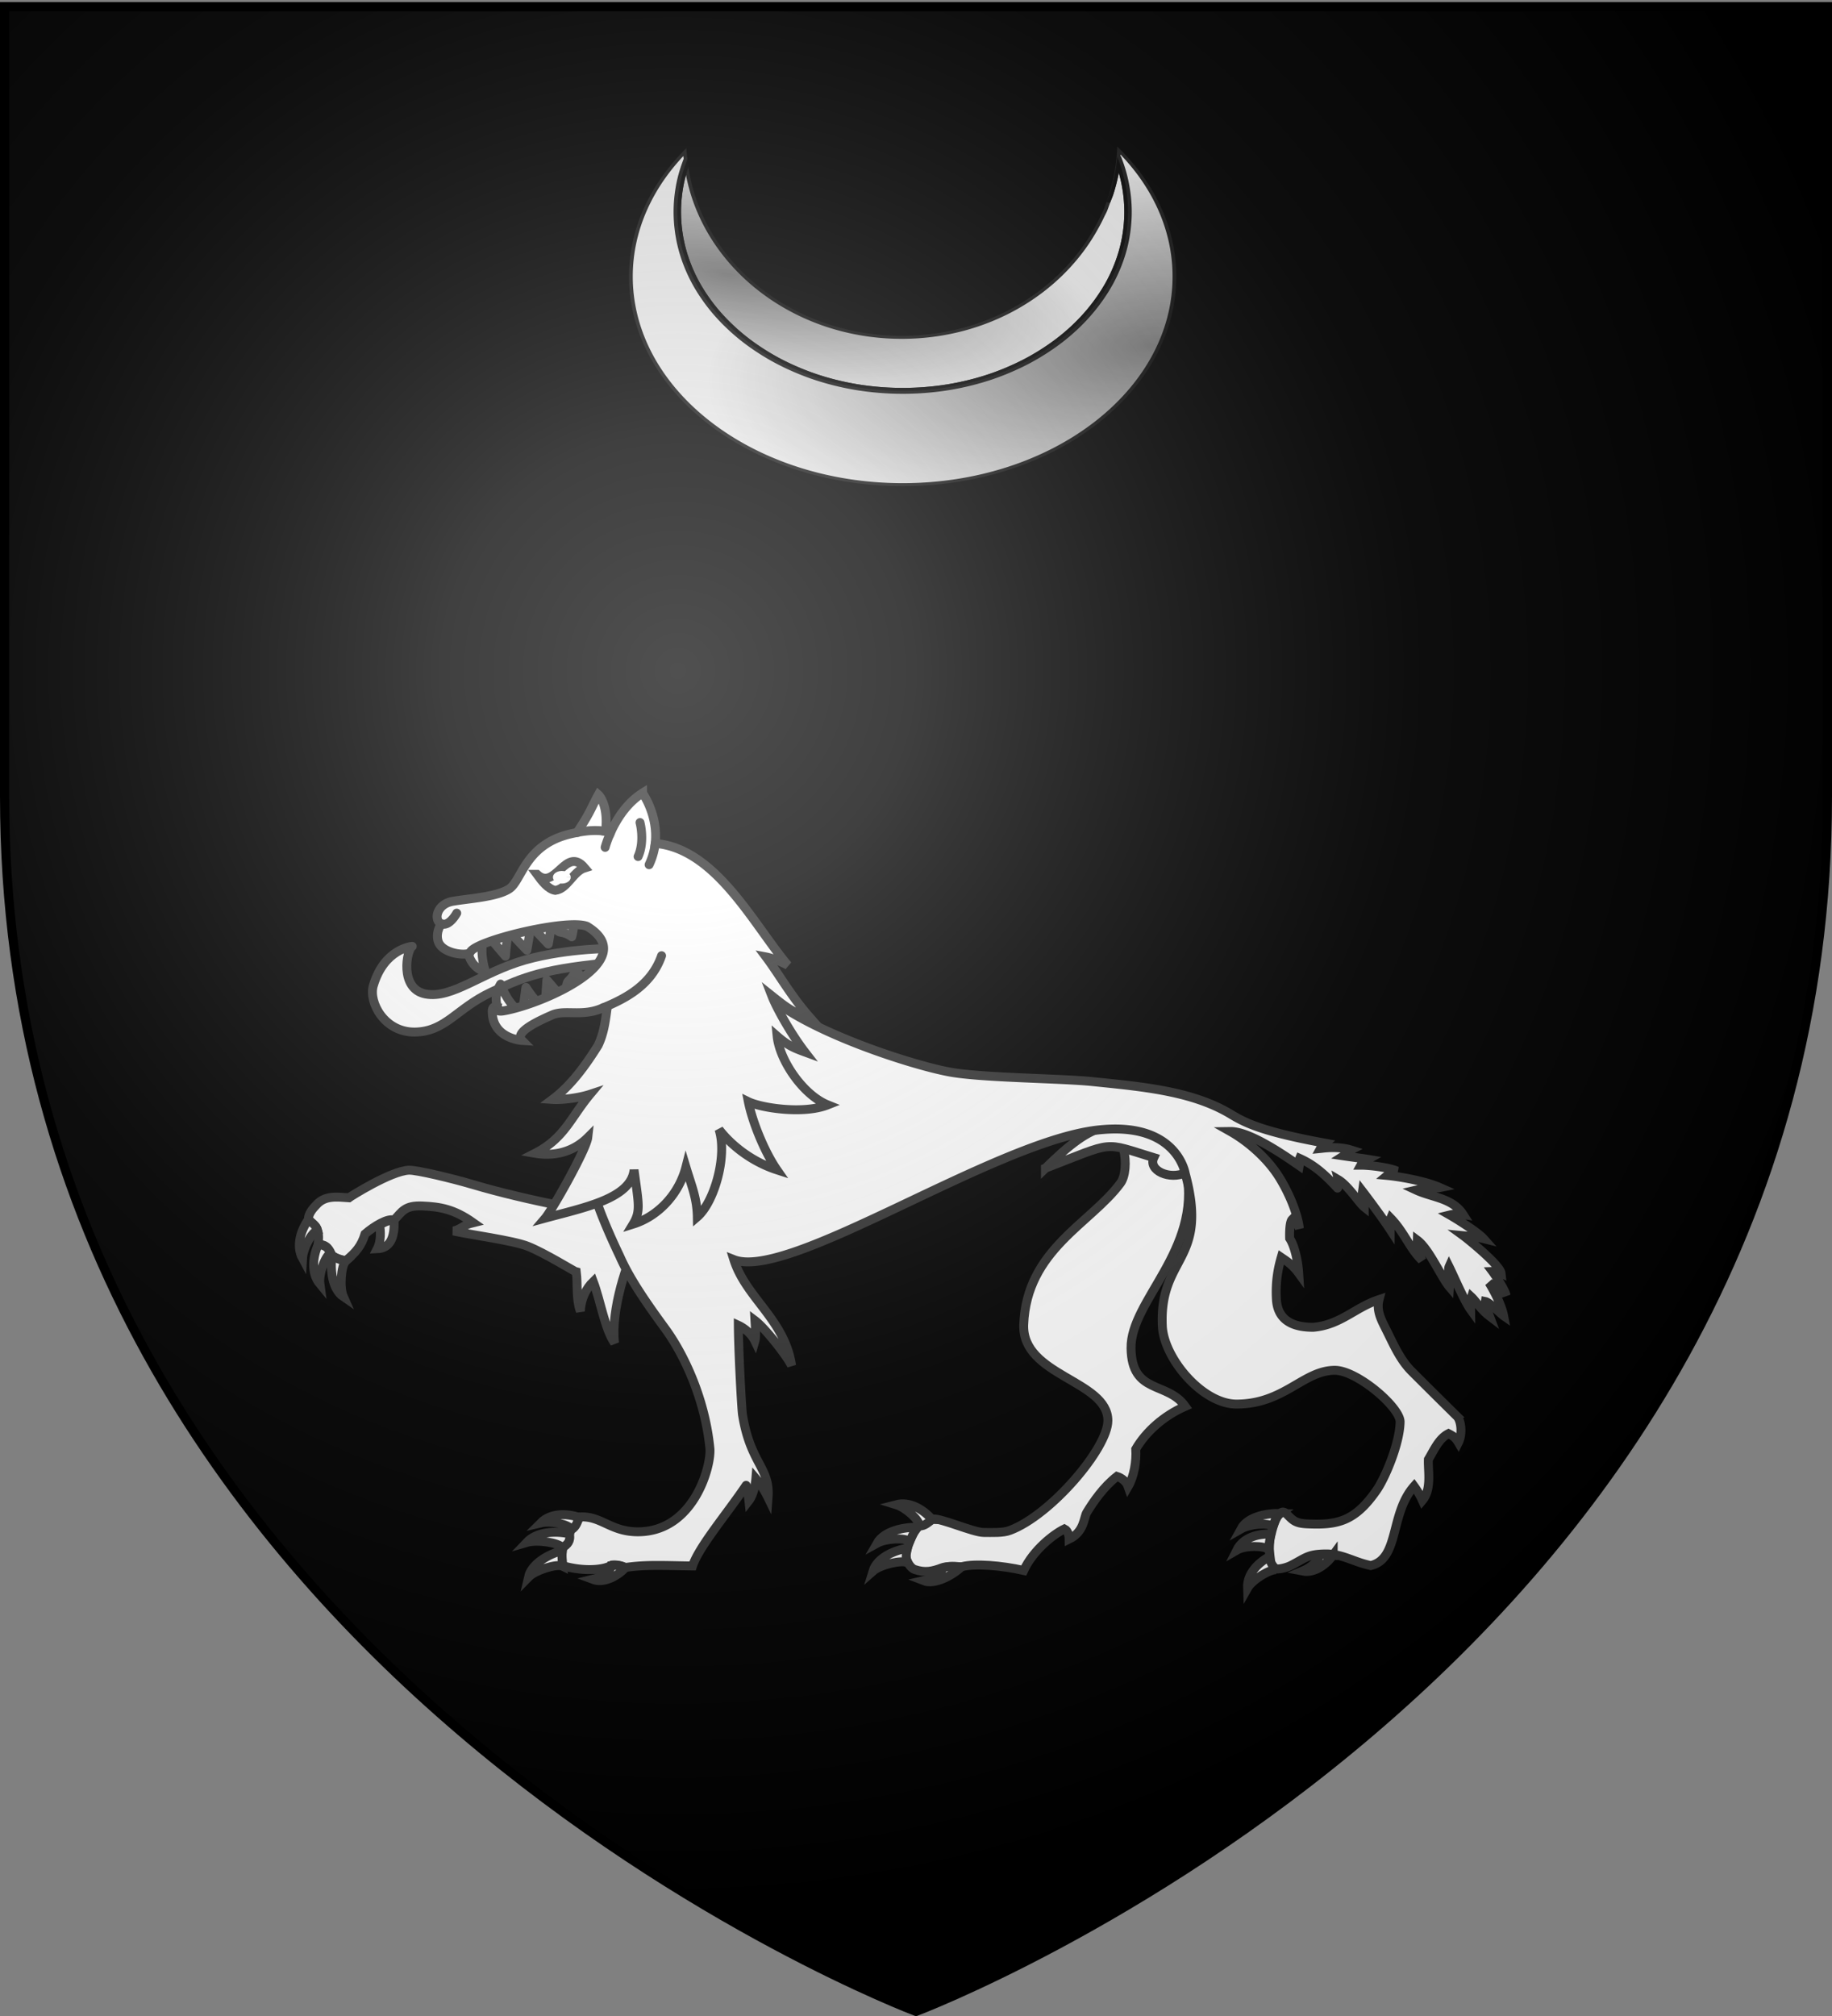
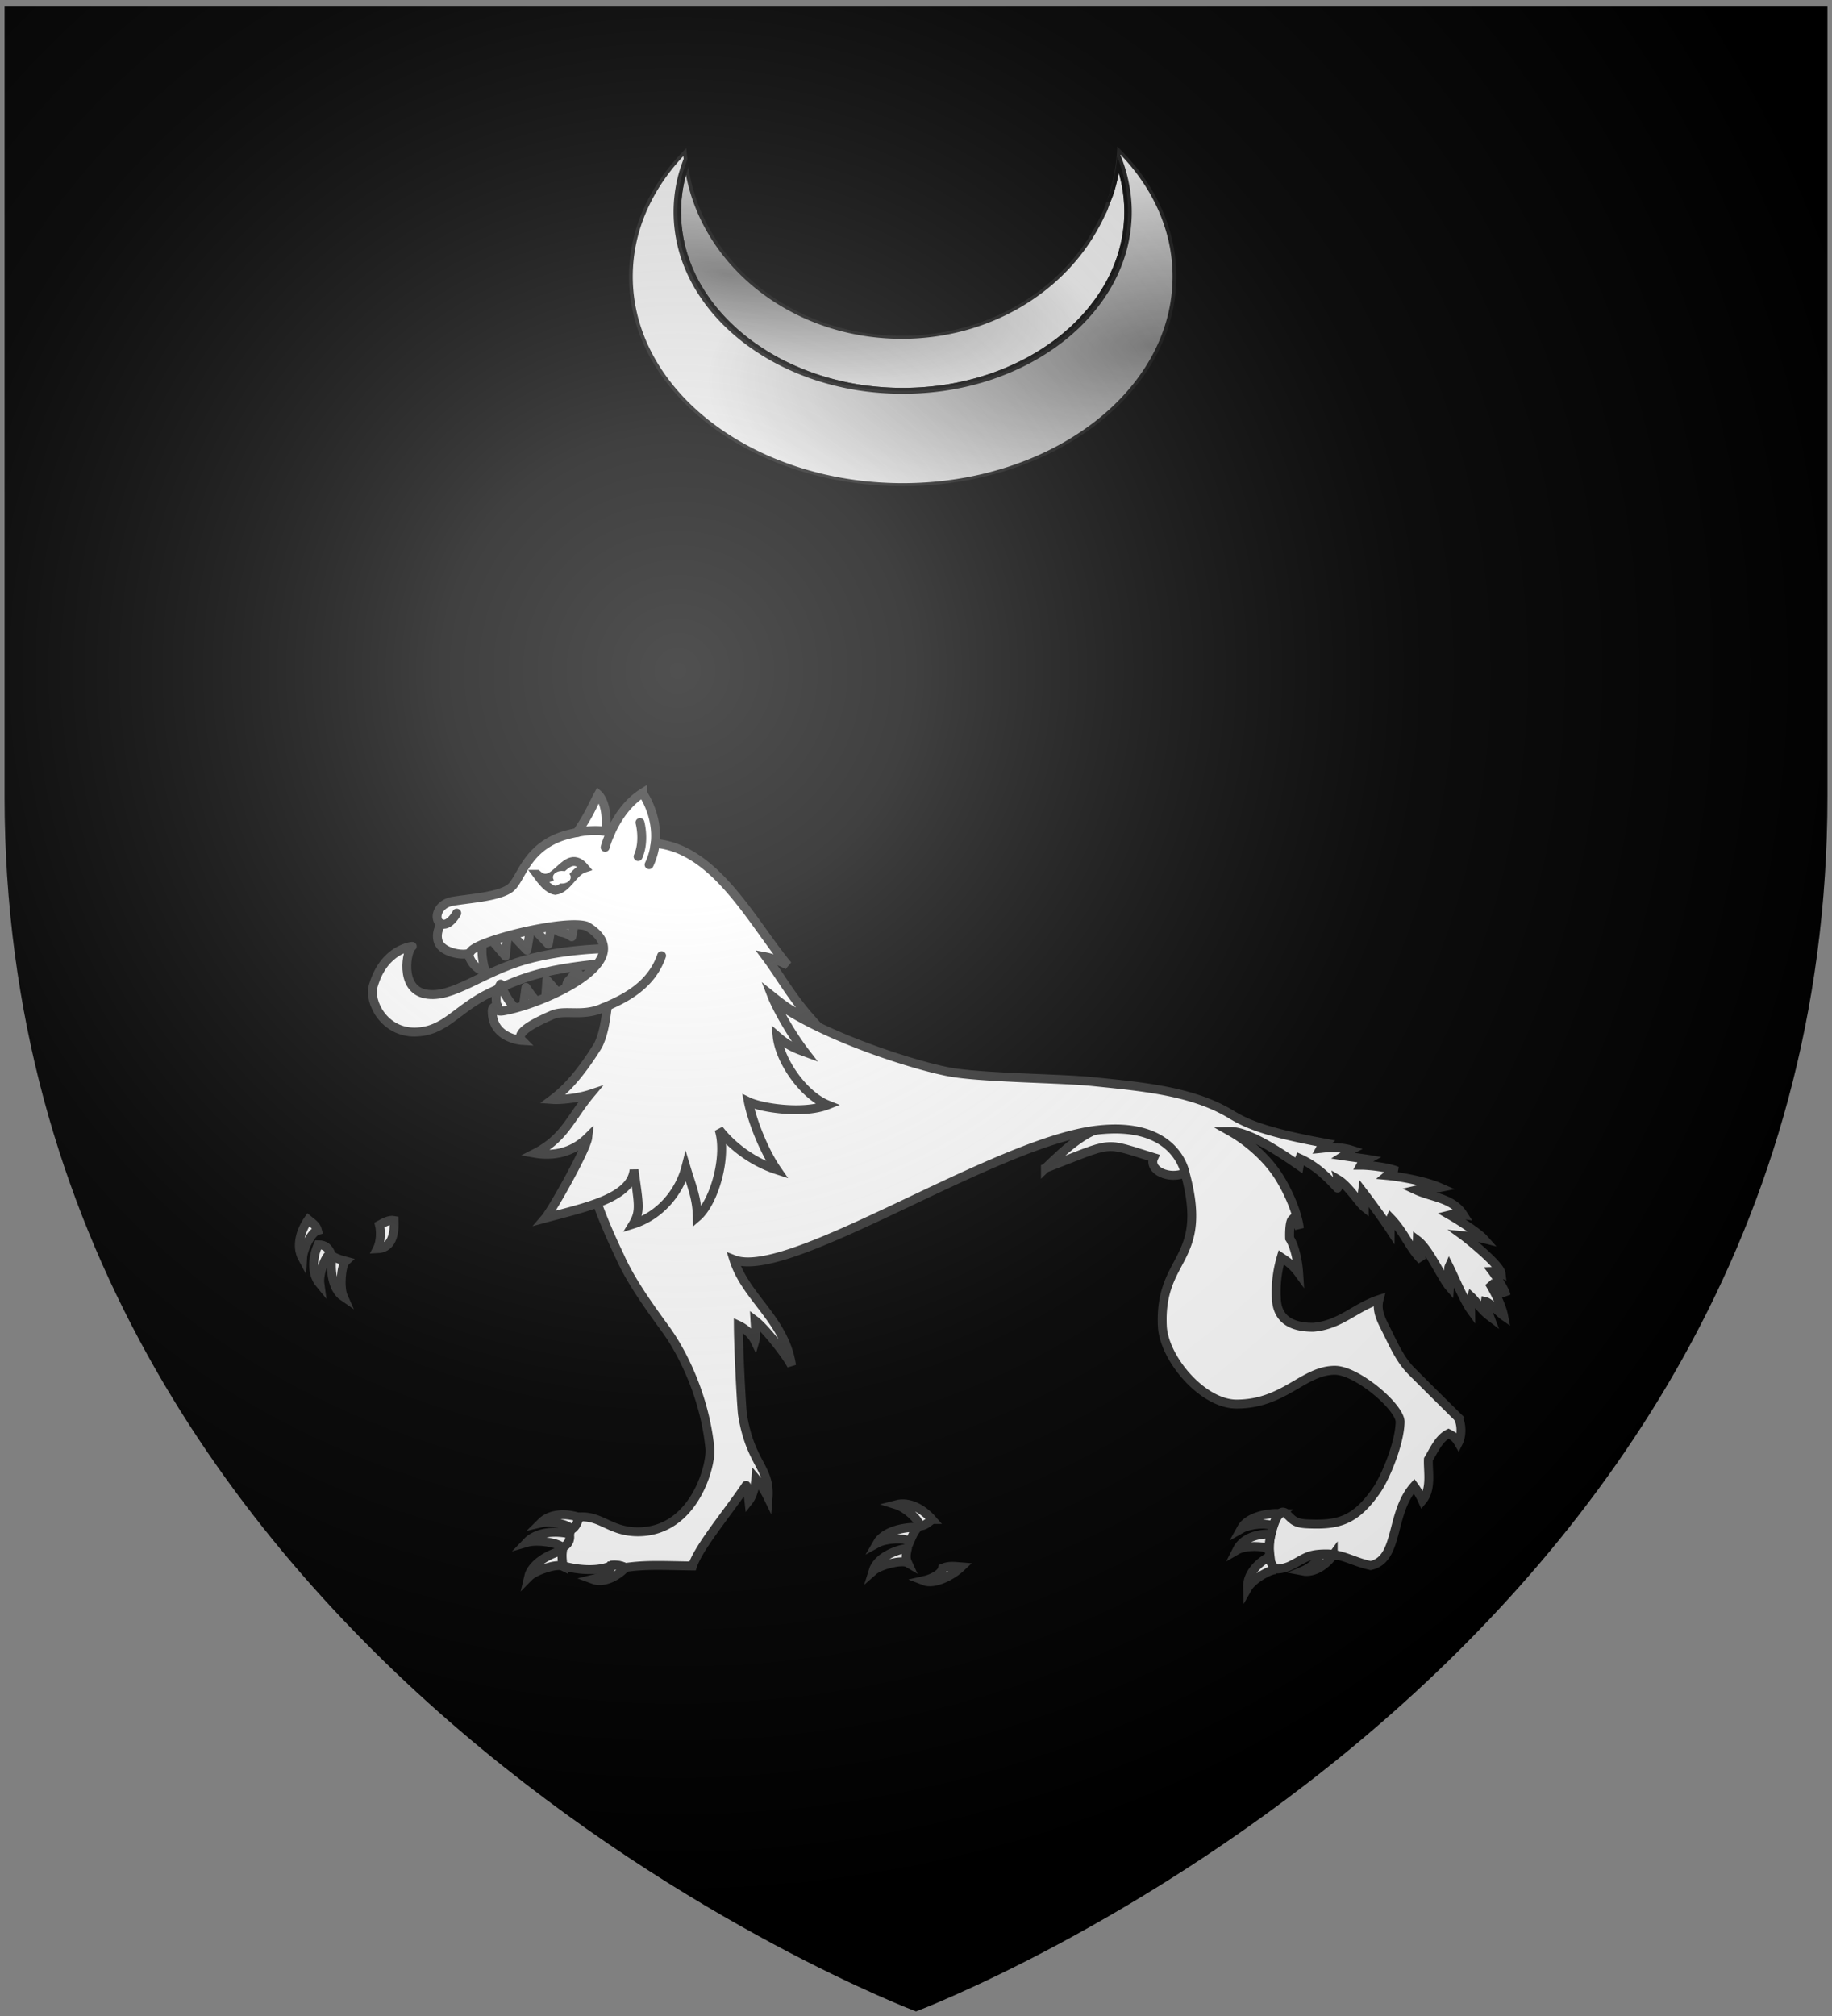
<svg xmlns="http://www.w3.org/2000/svg" xmlns:xlink="http://www.w3.org/1999/xlink" height="660" width="600" version="1.0">
  <rect width="100%" height="100%" fill="#808080" stroke="none" />
  <defs>
    <radialGradient xlink:href="#a" id="i" gradientUnits="userSpaceOnUse" gradientTransform="matrix(1.353 0 0 1.349 -77.63 -85.747)" cx="221.445" cy="226.331" fx="221.445" fy="226.331" r="300" />
    <radialGradient xlink:href="#f" id="g" gradientUnits="userSpaceOnUse" gradientTransform="matrix(1.651 .376 -.145 .637 178.829 27.442)" cx="49.017" cy="70.816" fx="49.017" fy="70.816" r="60.547" />
    <radialGradient xlink:href="#f" id="h" gradientUnits="userSpaceOnUse" gradientTransform="matrix(-.115 -.826 1.629 -.226 199.173 268.13)" cx="154.772" cy="112.17" fx="154.772" fy="112.17" r="73.516" />
    <linearGradient id="a">
      <stop style="stop-color:white;stop-opacity:.314" offset="0" />
      <stop offset=".19" style="stop-color:white;stop-opacity:.251" />
      <stop style="stop-color:#6b6b6b;stop-opacity:.125" offset=".6" />
      <stop style="stop-color:black;stop-opacity:.125" offset="1" />
    </linearGradient>
    <linearGradient id="f">
      <stop style="stop-color:#000;stop-opacity:1" offset="0" />
      <stop style="stop-color:#000;stop-opacity:0" offset="1" />
    </linearGradient>
    <g id="d">
      <path id="c" d="M0 0v1h.5L0 0z" transform="rotate(18 3.157 -.5)" />
      <use xlink:href="#c" transform="scale(-1 1)" width="810" height="540" />
    </g>
    <g id="e">
      <use xlink:href="#d" transform="rotate(72)" width="810" height="540" />
      <use xlink:href="#d" transform="rotate(144)" width="810" height="540" />
    </g>
    <path id="b" d="M2.922 27.672c0-5.951 2.317-9.843 5.579-11.012 1.448-.519 3.307-.273 5.018 1.447 2.119 2.129 2.736 7.993-3.483 9.121.658-.956.619-3.081-.714-3.787-.99-.524-2.113-.253-2.676.123-.824.552-1.729 2.106-1.679 4.108H2.922z" />
  </defs>
  <g style="display:inline">
    <path style="fill:#000;fill-opacity:1;fill-rule:evenodd;stroke:none;stroke-width:1px;stroke-linecap:butt;stroke-linejoin:miter;stroke-opacity:1" d="M300 658.5s298.5-112.32 298.5-397.772V2.176H1.5v258.552C1.5 546.18 300 658.5 300 658.5Z" />
    <path style="opacity:.99;fill:none;fill-opacity:1;fill-rule:nonzero;stroke:none;stroke-width:2.846;stroke-linecap:round;stroke-linejoin:round;stroke-miterlimit:4;stroke-dasharray:none;stroke-dashoffset:0;stroke-opacity:1" d="M579.498-135.524h600v660h-600z" />
  </g>
  <g style="display:inline;fill:#fff;fill-opacity:1;stroke-width:2;stroke-miterlimit:4;stroke-dasharray:none">
    <g style="fill:#fff;fill-opacity:1;stroke:#000;stroke-width:2;stroke-miterlimit:4;stroke-dasharray:none;stroke-opacity:1">
-       <path style="fill:#fff;fill-opacity:1;fill-rule:evenodd;stroke:#313131;stroke-width:2;stroke-linecap:butt;stroke-linejoin:miter;stroke-miterlimit:4;stroke-dasharray:none;stroke-dashoffset:0;stroke-opacity:1" d="M378.884 138.833c-11.256-1.84-10.826-12.11-24.209 23.152-6.772-1.38-13.443-2.888-20.176-4.88-4.131-1.22-12.355-3.213-14.115-3.137-4.11.177-13.259 5.997-13.484 6.178-2.724-.19-5.418-.56-7.314 1.599-.878.878-1.776 2.018-1.795 3.167.552.623.8.93 1.372 1.416 1.159.985.946 3.106.82 4.299 2.036-.09 2.534 1.238 3.119 2.425 1.022.751 2.087 1 3.119 1.179 2.229-1.822 3.467-3.259 4.303-5.974 2.073-1.772 5.12-3.602 6.528-3.1 1.798-1.904 2.403-3.336 6.32-3.167 4.033.173 7.131.676 11.471 3.738-2.36.568-2.8 1.546-4.438 1.86 3.738.858 13.281 2.081 16.73 3.437 3.744 1.47 10.598 5.704 10.885 5.76.351 2.803-.112 5.902.909 8.804.107-2.764 1.284-5.129 2.897-6.682 1.663 4.416 2.58 10.595 4.79 13.777-.908-7.598 2.987-18.636 4.912-22.097zm96.468 5.835c6.267-1.009 7.173 9.248 4.994 12.194-6.723 9.089-21.101 14.926-21.76 31.693-.453 11.552 18.896 12.461 18.922 21.522.017 6.154-12.82 21.186-21.996 24.597-1.54.616-4.15.473-5.913.473-2.35 0-9.61-3.245-11.44-3.015-1.246.619-1.848 1.064-2.987 1.507-1.625 1.084-2.42 4.096-3.015 5.884-.398 1.193.693 3.512 1.95 3.932 2.313.77 3.935.424 6.091-.385 1.438-.54 3.084.117 4.553-.266 2.856-.744 8.9-.259 13.836.858 2.15-4.621 6.794-8.18 9.164-9.313.826.402 1.065 1.74 1.065 2.276 3.413-1.64 3.266-4.838 3.937-5.938 1.423-2.336 3.752-5.758 6.794-8.104.97.307 2.1 1.084 2.513 2.276 1.324-2.26 1.89-5.68 1.715-8.396 2.289-3.922 6.304-7.486 11.116-9.579-4.033-5.675-12.017-2.62-12.18-13.008-.168-10.685 15.81-21.882 12.476-39.497z" transform="matrix(1.457 0 0 1.461 -332.883 158.15)" />
-     </g>
+       </g>
    <path d="M168.274 84.693c15.826-6.08 12.735-5.907 24.356-2.364-1.33 2.856 3.557 5.08 7.187 3.364 2.34-1.106.349-5.571-2.146-6.779-13.691-6.63-18.627-4.775-29.397 5.78z" style="fill:#fff;fill-opacity:1;fill-rule:evenodd;stroke:#313131;stroke-width:2;stroke-linecap:butt;stroke-linejoin:miter;stroke-miterlimit:4;stroke-dasharray:none;stroke-opacity:1" transform="matrix(1.457 0 0 1.461 97.21 258.708)" />
    <path d="M103.025 42.828C69.728 63.317 53.457 64.436 72.574 104.38c2.217 5.026 5.83 10.266 10.23 16.26 4.297 5.856 8.958 15.818 10.05 26.844.368 3.704-3.464 18.6-16.082 18.684-6.287.042-8.353-3.674-13.244-3.311-.161.476-1.06 1.768-1.684 2.641-.244.326-.399.608-.477.998-.14.702-1.453 2.443-1.542 3.157-.296 1.393-.202 2.708-.048 4.114 4.244 1.25 8.96 1.123 11.072-.145 1.553-.17 2.904.486 3.012.545 4.813-.685 8.459-.426 15.093-.34 1.405-4.274 7.74-11.702 12.041-18.062.033-.048.482 2.085.627 3.428.818-1.043 1.424-3.153 1.569-4.955 1.093 1.29 2.01 2.767 2.738 4.265.515-6.753-3.966-7.535-5.738-18.55-.216-1.349-.906-14.257-.945-20.059 1.598.737 3.045 2.081 3.73 3.502.308-1.068.06-3.608.006-4.58 2.342 1.76 7.26 8.044 8.232 10.103-1.534-10.303-10.28-15.19-12.978-23.744 12.357 4.879 58.241-26.27 81.627-29.014 17.976-2.109 19.835 9.712 19.835 9.712 5.415 19.883-5.85 18.35-5.144 34.176.321 7.209 8.997 17.501 16.674 17.501 10.743 0 15.027-7.568 22.114-7.568 5.012 0 14.735 8.342 14.663 11.589-.108 4.909-3.378 12.542-5.262 15.255-4.896 7.05-8.79 7.859-15.55 7.568-2.747-.118-3.233-.748-4.73-2.247-1.762-1.761-3.035 2.914-3.312 4.021l-.237.946c-.45 1.8-.236 4.345-.236 6.15 0 2.025 3.478 1.098 4.73.472 3.327-1.663 3.785-2.601 8.042-2.601 3.33 0 5.926 1.6 8.987 2.365l.946.236c6.508-1.453 4.264-11.611 9.766-17.794.62.843 1.308 1.953 1.868 3.196 2.134-2.539 1.231-6.543 1.345-9.19 1.27-2.115 2.367-4.697 4.523-5.775 1.063.534 1.592.915 2.224 1.992.949-1.898.639-4.94-.345-5.898a1697.95 1697.95 0 0 1-10.157-10.048c-2.615-2.615-4.06-5.99-5.676-9.224-1.073-2.145-2.325-4.29-1.656-6.86-5.45 1.79-8.682 5.694-14.8 6.207-3.024 0-7.957-.603-8.278-6.252-.237-4.128.432-7.171 1.083-9.41.993.678 2.502 1.585 3.927 3.543-.183-2.782-.906-6.099-2.035-7.805-.042-1.082-.019-3.652.542-4.213.754.501 1.305 1.108 1.642 1.999-.26-2.52-1.766-6.954-4.392-11.257-2.627-4.304-7.042-8.183-11.114-10.474 4.446-.06 12.616 5.69 15.485 7.661.103-.59-.05-1.286.09-1.63 3.5 1.565 5.81 3.784 8.514 6.653.054.022.21-1.744.177-1.876 2.245 1.33 4.69 5.226 5.825 6.126 0-1.144-.52-2.578-.386-3.531 1.079 1.397 4.52 5.993 6.22 8.588.004-1.313-.073-2.079.125-2.556 3.037 3.124 4.262 6.756 6.98 9.384-.67-1.823-1.035-3.122-.998-4.458 2.68 1.991 5.361 8.294 7.221 10.47.101-1.55-.412-3.822-.091-4.54 1.084 2.168 3.425 7.683 4.844 9.636-.016-1.246-.028-2.122.194-2.834.99.916 2.085 2.789 4.049 4.276-.608-1.617-1.021-2.577-.928-3.267.938.186 3.394 2.704 4.103 3.193-.473-2.465-2.267-5.791-3.277-7.423 1.336 1.105 3.472 2.286 3.812 2.832-.148-1.108-2.482-4.604-3.035-5.34.371-.013 1.536.227 1.923.407-.213-1.883-7.685-7.84-8.485-8.42 1.14.11 2.945.25 4.537.648-1.221-1.363-5.594-4.153-7.589-5.29 1.015-.25 2.17-.24 3.01-.104-2.395-3.729-6.945-3.805-10.556-5.477 2.434-.57 4.536-.405 5.33-.564-3.518-1.553-9.372-2.49-11.832-2.718.456-.377 1.378-.944 2.195-.982-1.874-.82-6.13-1.317-8.132-1.317.312-.565.586-.764 1.59-1.317-1.161-.193-3.787-.52-5.478-.774.556-.355.746-.852 1.652-1.317-2.9-.904-6.223-.395-6.836-.334.151-.276.543-.717 1.083-1.183-13.639-2.488-17.822-4.42-21.145-6.438-8.744-5.31-20.239-6.24-31.097-7.36-7.225-.747-24.764-.825-32.047-2.13-9.61-1.72-37.966-11.002-43.873-20.339z" style="fill:#fff;fill-opacity:1;fill-rule:evenodd;stroke:#313131;stroke-width:2;stroke-linecap:butt;stroke-linejoin:miter;stroke-miterlimit:4;stroke-dasharray:none;stroke-dashoffset:0;stroke-opacity:1" transform="matrix(1.457 0 0 1.461 97.21 258.708)" />
    <g style="fill:#fff;fill-opacity:1;stroke:#000;stroke-width:2;stroke-miterlimit:4;stroke-dasharray:none;stroke-opacity:1">
      <path style="fill:#fff;fill-opacity:1;fill-rule:evenodd;stroke:#313131;stroke-width:2;stroke-linecap:butt;stroke-linejoin:miter;stroke-miterlimit:4;stroke-dasharray:none;stroke-opacity:1" d="M671.371 659.878c-1.084-.154-2.32-.145-3.15-.026.016 1.305-1.95 2.87-3.747 3.627 2.618.515 5.272-1.368 6.897-3.601zm-14.366.373c.345 1.528.692 2.132 1.723 2.939-1.382-.273-5.528 2.162-6.623 4.101-.121-3.14 2.268-5.589 4.9-7.04zm.373-5.053c-.08.532-.57 2.353-.413 3.495-1.07-.974-5.403-.997-7.27.088 1.38-2.77 4.712-3.74 7.683-3.583zm2.143-4.639c-1.283.924-1.459 2.427-1.72 2.946-1.048-.941-5.227-.582-7.16.524 1.503-2.761 5.876-3.568 8.88-3.47zm-147.28 12.235c-.928-.614-1.911-.657-3.102-.54-.198 1.29-2.349 2.626-4.245 3.08 2.499.936 5.38-.602 7.348-2.54zm-14.176-3.899c-.112.932-.022 2.454.097 3.493-1.265-.62-6.136.857-7.693 2.45.692-3.067 4.679-5.218 7.596-5.943zm1.612-3.773c.356 1.66-.447 2.41-1.527 3.104-.94-1.13-5.73-1.858-8.102-1.161 2.271-2.401 6.35-2.64 9.63-1.943zm2.218-3.67c-.458 1.09-.693 2.086-1.711 2.698-.741-1.198-4.778-1.986-6.944-1.468 2.218-2.227 5.8-2.17 8.655-1.23zm-41.619-66.546c-1.094-.203-2.235.446-3.286 1.018.32 1.265.345 3.726-.482 5.32 2.666-.111 3.935-2.17 3.768-6.338zm-13.973 7.92c1.307.766 2.09.931 3.102 1.2-1.039.951-1.438 5.96-.524 7.99-2.602-1.762-2.967-6.21-2.578-9.19zm-3.113-2.47c1.693-.018 2.306.818 2.821 1.888-1.262.626-2.731 4.7-2.417 6.904-2.011-2.416-1.605-6.036-.404-8.792zm-2.216-5.612c.914.749 1.802 1.259 2.099 2.409-1.36.369-3.265 4.014-3.385 6.238-1.503-2.76-.428-6.178 1.286-8.647zm146.82 77.8c-1.303-.097-2.7-.364-4.217.265-.22 1.287-2.393 2.409-4.297 2.83 2.483.978 6.513-1.19 8.514-3.095zm-12.124-4.21c-.346 1.475-.42 2.301.036 3.288-1.217-.711-6.119.387-7.79 1.86.916-3.007 4.791-4.64 7.754-5.149zm2.32-4.644c-.952 1.075-1.31 2.062-1.805 3.188-1.031-.96-5.39-.72-7.343.351 1.552-2.734 6.147-3.691 9.149-3.539zm3.226-1.771c-.947.707-1.655 1.447-2.843 1.46-.032-1.41-3.113-4.133-5.243-4.783 3.04-.797 6.1 1.066 8.086 3.323z" transform="matrix(1.457 0 0 1.461 -541.55 -454.998)" />
    </g>
    <g style="fill:#fff;fill-opacity:1;stroke:#000;stroke-width:2;stroke-miterlimit:4;stroke-dasharray:none;stroke-opacity:1">
      <path d="M339.91 54.078s-11.098-.152-20.854 2.615c-9.756 2.766-16.344 8.721-22.338 7.617-5.994-1.105-4.258-10.007-3.017-10.673 0 0-6.31.46-8.757 8.844-1.076 3.686 2.51 10.478 9.39 10.36 6.864-.118 9.294-5.268 17.058-8.916 7.106-3.338 11.878-5.424 29.017-6.808z" style="fill:#fff;fill-opacity:1;stroke:#313131;stroke-width:2;stroke-linecap:round;stroke-linejoin:round;stroke-miterlimit:4;stroke-dasharray:none;stroke-opacity:1" transform="matrix(1.457 0 0 1.461 -292.908 231.458)" />
      <path transform="matrix(.555 -.151 .151 .556 48.085 299.732)" style="fill:#fff;fill-opacity:1;stroke:#313131;stroke-width:5.069;stroke-linecap:round;stroke-linejoin:round;stroke-miterlimit:4;stroke-dasharray:none;stroke-opacity:1" d="m222.354 62.563-12.731.5 6.74 12.481zm-12.688.172-12.731.499 6.74 12.481zm11.947.842s.25 6.08 3.495 7.43c3.245 1.35 5.242 4.053 5.242 4.053s4.494-7.656 3.246-11.033l-11.483-.45m-37.349-1.014 6.241 13.23s3.994-11.982 6.74-14.229zm-13.729 6.99s-.749 6.989 6.74 12.231c0 0-.998-10.234 3.495-18.472 0 .001-10.235-1.747-10.235 6.241zm48.279 36.592s-.12-6.083 3.038-7.628 4.986-4.363 4.986-4.363 4.95 7.369 3.909 10.815l-11.434 1.146m-2.847 3.129-11.733.249 4.993-14.478zm-24.612-.94 5.252-12.323s3.408 10.796 6.285 12.872zm-13.114-4.854s-1.736-6.812 4.93-13.066c0 0 .469 10.272 6.089 17.787 0-.001-9.883 3.185-11.019-4.721z" />
      <path style="fill:#fff;fill-opacity:1;fill-rule:evenodd;stroke:#313131;stroke-width:2;stroke-linecap:butt;stroke-linejoin:miter;stroke-miterlimit:4;stroke-dasharray:none;stroke-opacity:1" d="M345.469 19.281c-3.703 2.326-5.96 6.142-7.188 8.875a8.844 8.844 0 0 0-1.125-.281c.71-6.162-1.625-8.219-1.625-8.219s-.432.763-1.625 3.188c-1.192 2.424-3.156 5.281-3.156 5.281-.698.137-1.427.286-2.219.5-9.558 2.604-10.234 10.31-13.031 12.125-2.797 1.815-8.88 2.148-12.656 2.781-3.777.634-4.365 4.36-2.594 5.063-.299.402-1.25 1.975-.75 3.812.82 3.01 6.841 3.489 7.25 2.532 1.087-2.544 21.689-7.533 26.242-5.795 12.572 7.633-10.028 17.407-18.617 18.92-2.237.44-1.75-.876-1.75-.876s-.923-.244-.938.938c-.076 6.185 6.688 6.594 6.688 6.594-1.851-1.853 3.713-4.364 6.719-5.688 3.006-1.324 6.848.468 11.5-1.625.316-.014.627-.064.937-.094-.388 2.919-.748 5.849-2.062 8.532-2.798 4.448-6.027 8.953-10.25 12.094 2.04.152 5.983-.335 8.469-1.157-4.376 5.224-5.765 9.854-12.375 13.219 3.971.684 8.365-.077 11.843-3.531-.307 2.692-8.017 16.257-9.562 18.062 8.778-2.387 19.287-4.384 19.969-10.812.997 7.566 1.563 9.21-.22 12.156 5.815-1.805 10.37-6.899 11.876-12.781 1.294 4.306 2.483 6.922 2.562 11.156 3.802-3.258 6.796-13.618 4.875-19.594 2.786 3.615 7.442 7.258 13.031 9.063-2.814-4.041-5.553-10.82-6.437-15.281 2.921 1.421 12.41 2.867 17.844.718-5.523-2.213-10.833-9.966-11.375-15.406 2.49 2.162 3.89 2.7 6.25 3.563-2.873-3.71-6.258-9.553-7.438-12.594 3.472 2.756 5.044 3.947 8.531 4.812-4.224-4.768-6.818-9.497-9.843-13.531 1.267.239 3.613 1.138 4.906 1.875-7.76-9.205-16.192-26.177-29.813-27.313.713-6.34-2.843-11.28-2.843-11.28z" transform="matrix(1.457 0 0 1.461 -292.908 231.458)" />
      <path style="fill:#fff;fill-opacity:1;stroke:#313131;stroke-width:2;stroke-linecap:round;stroke-linejoin:round;stroke-miterlimit:4;stroke-dasharray:none;stroke-opacity:1" d="M348.316 30.55a15.028 15.028 0 0 1-1.373 4.79m-9.88-3.891s.358-1.392 1.218-3.306m6.616-2.25s1.135 4.166-.426 7.619m-13.708-5.398c2.817-.552 4.899-.509 6.381-.245M336.6 67.41c5.216-2.144 10.89-5.159 13.148-11.679m-46.052-9.534s-1.66 3.085-3.431 2.383" transform="matrix(1.457 0 0 1.461 -292.908 231.458)" />
      <g style="fill:#fff;fill-opacity:1;stroke:#000;stroke-width:4.417;stroke-miterlimit:4;stroke-dasharray:none;stroke-opacity:1">
        <path d="M230.087 198.512c9.096 8.51 14.271-14.432 23.678-3.189-5.726 1.75-8.558 10.41-14.579 11.138-3.624-.568-6.667-4.657-9.1-7.95z" style="color:#000;display:inline;overflow:visible;visibility:visible;opacity:1;fill:#fff;fill-opacity:1;fill-rule:evenodd;stroke:#313131;stroke-width:4.417;stroke-linecap:butt;stroke-linejoin:miter;stroke-miterlimit:4;stroke-dasharray:none;stroke-dashoffset:0;stroke-opacity:1;marker:none;marker-start:none;marker-mid:none;marker-end:none;enable-background:accumulate" transform="matrix(.66 0 0 .661 24.001 155.02)" />
        <path d="M246.858 199.97c0 1.72-1.966 3.116-4.4 3.125-2.433.01-4.421-1.37-4.449-3.09-.027-1.718 1.916-3.13 4.35-3.159 2.434-.029 4.443 1.336 4.498 3.054l-4.423.07z" style="fill:#fff;fill-opacity:1;stroke:none;stroke-width:4.417;stroke-miterlimit:4;stroke-dasharray:none;stroke-opacity:1" stroke="none" transform="matrix(.66 0 0 .661 24.001 155.02)" />
      </g>
    </g>
  </g>
  <g style="fill:#fff;fill-opacity:1">
    <path style="opacity:.9;fill:#fff;fill-opacity:1;fill-rule:evenodd;stroke:#000;stroke-width:2;stroke-linejoin:bevel;stroke-miterlimit:4;stroke-dasharray:none;stroke-opacity:1" d="M-85.609-47.047c.233-.62.502-1.214.719-1.844.238-.692.407-1.422.625-2.125a71.186 71.186 0 0 1-1.344 3.969z" transform="matrix(1.219 0 0 .968 464.883 116.146)" />
    <path style="opacity:.9;fill:#fff;fill-opacity:1;fill-rule:evenodd;stroke:#000;stroke-width:2;stroke-linejoin:bevel;stroke-miterlimit:4;stroke-dasharray:none;stroke-opacity:1" d="M-196.671-66.14c-.83 2.698-1.523 5.467-1.97 8.312a60.956 60.956 0 0 0-.75 9.468c0 2.09.107 4.153.313 6.188.207 2.035.503 4.03.907 6 .403 1.97.91 3.916 1.5 5.812a60.056 60.056 0 0 0 2.03 5.563 60.18 60.18 0 0 0 2.563 5.281 60.678 60.678 0 0 0 3.032 5 60.883 60.883 0 0 0 3.5 4.656 61.104 61.104 0 0 0 3.906 4.313 61.104 61.104 0 0 0 4.312 3.906 60.884 60.884 0 0 0 4.657 3.5 60.678 60.678 0 0 0 5 3.031 60.18 60.18 0 0 0 5.28 2.563 60.056 60.056 0 0 0 5.563 2.031 60.317 60.317 0 0 0 5.813 1.5c1.97.404 3.965.7 6 .906a61.142 61.142 0 0 0 12.375 0 60.153 60.153 0 0 0 6-.906c1.97-.403 3.917-.91 5.812-1.5a60.041 60.041 0 0 0 5.563-2.031 60.165 60.165 0 0 0 5.281-2.563 60.664 60.664 0 0 0 5-3.03 60.876 60.876 0 0 0 4.656-3.5 61.1 61.1 0 0 0 4.313-3.907 60.512 60.512 0 0 0 7.375-8.969 60.7 60.7 0 0 0 3.031-5 60.207 60.207 0 0 0 2.563-5.281 60.097 60.097 0 0 0 2.03-5.563 60.363 60.363 0 0 0 1.5-5.812c.404-1.97.7-3.965.907-6 .207-2.035.313-4.098.313-6.188 0-3.226-.266-6.38-.75-9.468a60.033 60.033 0 0 0-2.125-9.032 73.034 73.034 0 0 1-2 12.188c-.258 1.02-.607 2-.907 3-.063.219-.122.438-.187.656-.218.703-.387 1.433-.625 2.125-.217.63-.486 1.224-.719 1.844a69.925 69.925 0 0 1-1.437 3.562c-.019.043-.044.082-.063.125-9.411 21.863-29.11 36.97-51.969 36.97-30.171 0-54.898-26.27-57.593-59.75z" transform="matrix(1.219 0 0 .968 464.883 116.146)" />
    <path style="opacity:.9;fill:#fff;fill-opacity:1;fill-rule:evenodd;stroke:#000;stroke-width:2;stroke-linejoin:bevel;stroke-miterlimit:4;stroke-dasharray:none;stroke-opacity:1" d="M-81.203-70.453a73.614 73.614 0 0 1-2.875 18.78c.3-.998.649-1.98.907-3a73.034 73.034 0 0 0 2-12.187 60.033 60.033 0 0 1 2.125 9.032c.484 3.089.75 6.242.75 9.468 0 2.09-.106 4.153-.313 6.188a60.22 60.22 0 0 1-.906 6 60.363 60.363 0 0 1-1.5 5.812 60.097 60.097 0 0 1-2.031 5.563 60.207 60.207 0 0 1-2.563 5.281 60.7 60.7 0 0 1-3.031 5 60.512 60.512 0 0 1-7.375 8.969 61.1 61.1 0 0 1-4.313 3.906 60.876 60.876 0 0 1-4.656 3.5 60.664 60.664 0 0 1-5 3.031 60.165 60.165 0 0 1-5.281 2.563 60.041 60.041 0 0 1-5.563 2.031 60.303 60.303 0 0 1-5.812 1.5c-1.97.404-3.965.7-6 .906a61.142 61.142 0 0 1-6.188.313c-2.089 0-4.152-.106-6.187-.313a60.162 60.162 0 0 1-6-.906 60.317 60.317 0 0 1-5.813-1.5 60.056 60.056 0 0 1-5.562-2.031 60.18 60.18 0 0 1-5.281-2.563 60.678 60.678 0 0 1-5-3.03 60.884 60.884 0 0 1-4.657-3.5 61.104 61.104 0 0 1-4.312-3.907 61.104 61.104 0 0 1-3.906-4.313 60.883 60.883 0 0 1-3.5-4.656 60.678 60.678 0 0 1-3.032-5 60.18 60.18 0 0 1-2.562-5.281 60.056 60.056 0 0 1-2.031-5.563 60.317 60.317 0 0 1-1.5-5.812c-.404-1.97-.7-3.965-.907-6a61.145 61.145 0 0 1-.312-6.188c0-3.226.265-6.38.75-9.468.446-2.845 1.139-5.614 1.969-8.313-.1-1.246-.243-2.484-.282-3.75-9.661 12.001-15.406 27.08-15.406 43.438 0 39.137 32.944 70.875 73.531 70.875 40.588 0 73.5-31.738 73.5-70.875 0-16.618-5.933-31.908-15.875-44z" transform="matrix(1.219 0 0 .968 464.883 116.146)" />
  </g>
  <path style="opacity:.5;fill:url(#g);fill-opacity:1;fill-rule:evenodd;stroke:#000;stroke-width:0;stroke-linejoin:bevel;stroke-miterlimit:4;stroke-dasharray:none;stroke-opacity:1" d="M238.907 52.137c-.83 2.699-1.522 5.468-1.968 8.312a60.956 60.956 0 0 0-.75 9.469c0 2.09.105 4.152.312 6.187.207 2.035.503 4.03.906 6 .404 1.97.91 3.917 1.5 5.813a60.056 60.056 0 0 0 2.032 5.562 60.18 60.18 0 0 0 2.562 5.282 60.677 60.677 0 0 0 3.031 5 60.883 60.883 0 0 0 3.5 4.656 61.104 61.104 0 0 0 3.907 4.312 61.104 61.104 0 0 0 4.312 3.907 60.883 60.883 0 0 0 4.656 3.5 60.678 60.678 0 0 0 5 3.03 60.18 60.18 0 0 0 5.282 2.563 60.056 60.056 0 0 0 5.562 2.032 60.317 60.317 0 0 0 5.813 1.5c1.97.403 3.965.699 6 .906 2.035.207 4.098.312 6.187.312 2.09 0 4.153-.105 6.188-.312a60.153 60.153 0 0 0 6-.906c1.97-.404 3.917-.91 5.812-1.5a60.041 60.041 0 0 0 5.563-2.032 60.165 60.165 0 0 0 5.28-2.562 60.664 60.664 0 0 0 5-3.031 60.875 60.875 0 0 0 4.657-3.5 61.1 61.1 0 0 0 4.313-3.907 60.512 60.512 0 0 0 7.375-8.969 60.699 60.699 0 0 0 3.03-5 60.207 60.207 0 0 0 2.563-5.28 60.097 60.097 0 0 0 2.032-5.563 60.363 60.363 0 0 0 1.5-5.813c.403-1.97.7-3.965.906-6 .206-2.035.312-4.098.312-6.187 0-3.226-.265-6.38-.75-9.469a60.033 60.033 0 0 0-2.125-9.031 73.034 73.034 0 0 1-2 12.188c-.258 1.02-.606 2-.906 3-.063.218-.122.438-.187.656-.219.702-.387 1.433-.625 2.125-.217.63-.486 1.223-.72 1.843a69.925 69.925 0 0 1-1.437 3.563c-.018.043-.044.082-.062.125-9.411 21.863-29.11 36.969-51.969 36.969-30.172 0-54.898-26.27-57.594-59.75z" transform="matrix(1.219 0 0 .968 -65.904 1.7)" />
  <path style="opacity:.5;fill:url(#h);fill-opacity:1;fill-rule:evenodd;stroke:#000;stroke-width:0;stroke-linejoin:bevel;stroke-miterlimit:4;stroke-dasharray:none;stroke-opacity:1" d="M354.376 47.824a73.614 73.614 0 0 1-2.875 18.781c.3-.999.648-1.98.906-3a73.034 73.034 0 0 0 2-12.187 60.033 60.033 0 0 1 2.125 9.031c.485 3.09.75 6.243.75 9.469 0 2.09-.105 4.152-.312 6.187a60.22 60.22 0 0 1-.906 6 60.363 60.363 0 0 1-1.5 5.813 60.097 60.097 0 0 1-2.032 5.562 60.207 60.207 0 0 1-2.562 5.282 60.699 60.699 0 0 1-3.031 5 60.512 60.512 0 0 1-7.375 8.968 61.1 61.1 0 0 1-4.313 3.907 60.875 60.875 0 0 1-4.656 3.5 60.664 60.664 0 0 1-5 3.03 60.165 60.165 0 0 1-5.281 2.563 60.041 60.041 0 0 1-5.563 2.032 60.303 60.303 0 0 1-5.812 1.5c-1.97.403-3.966.699-6 .906a61.142 61.142 0 0 1-6.188.312c-2.09 0-4.152-.105-6.187-.312a60.162 60.162 0 0 1-6-.906 60.317 60.317 0 0 1-5.813-1.5 60.056 60.056 0 0 1-5.562-2.032 60.18 60.18 0 0 1-5.282-2.562 60.678 60.678 0 0 1-5-3.031 60.883 60.883 0 0 1-4.656-3.5 61.104 61.104 0 0 1-4.312-3.907 61.104 61.104 0 0 1-3.907-4.312 60.883 60.883 0 0 1-3.5-4.656 60.677 60.677 0 0 1-3.03-5 60.18 60.18 0 0 1-2.563-5.282 60.056 60.056 0 0 1-2.032-5.562 60.317 60.317 0 0 1-1.5-5.813c-.403-1.97-.699-3.965-.906-6a61.145 61.145 0 0 1-.312-6.187c0-3.226.265-6.38.75-9.469.446-2.844 1.138-5.613 1.968-8.312-.1-1.247-.243-2.485-.28-3.75-9.663 12-15.407 27.08-15.407 43.437 0 39.138 32.944 70.875 73.531 70.875s73.5-31.737 73.5-70.875c0-16.618-5.934-31.908-15.875-44z" transform="matrix(1.219 0 0 .968 -65.904 1.7)" />
  <path d="M300 658.5s298.5-112.32 298.5-397.772V2.176H1.5v258.552C1.5 546.18 300 658.5 300 658.5z" style="opacity:1;fill:url(#i);fill-opacity:1;fill-rule:evenodd;stroke:none;stroke-width:1px;stroke-linecap:butt;stroke-linejoin:miter;stroke-opacity:1" />
-   <path d="M300 658.5S1.5 546.18 1.5 260.728V2.176h597v258.552C598.5 546.18 300 658.5 300 658.5z" style="opacity:1;fill:none;fill-opacity:1;fill-rule:evenodd;stroke:#000;stroke-width:3;stroke-linecap:butt;stroke-linejoin:miter;stroke-miterlimit:4;stroke-dasharray:none;stroke-opacity:1" />
</svg>